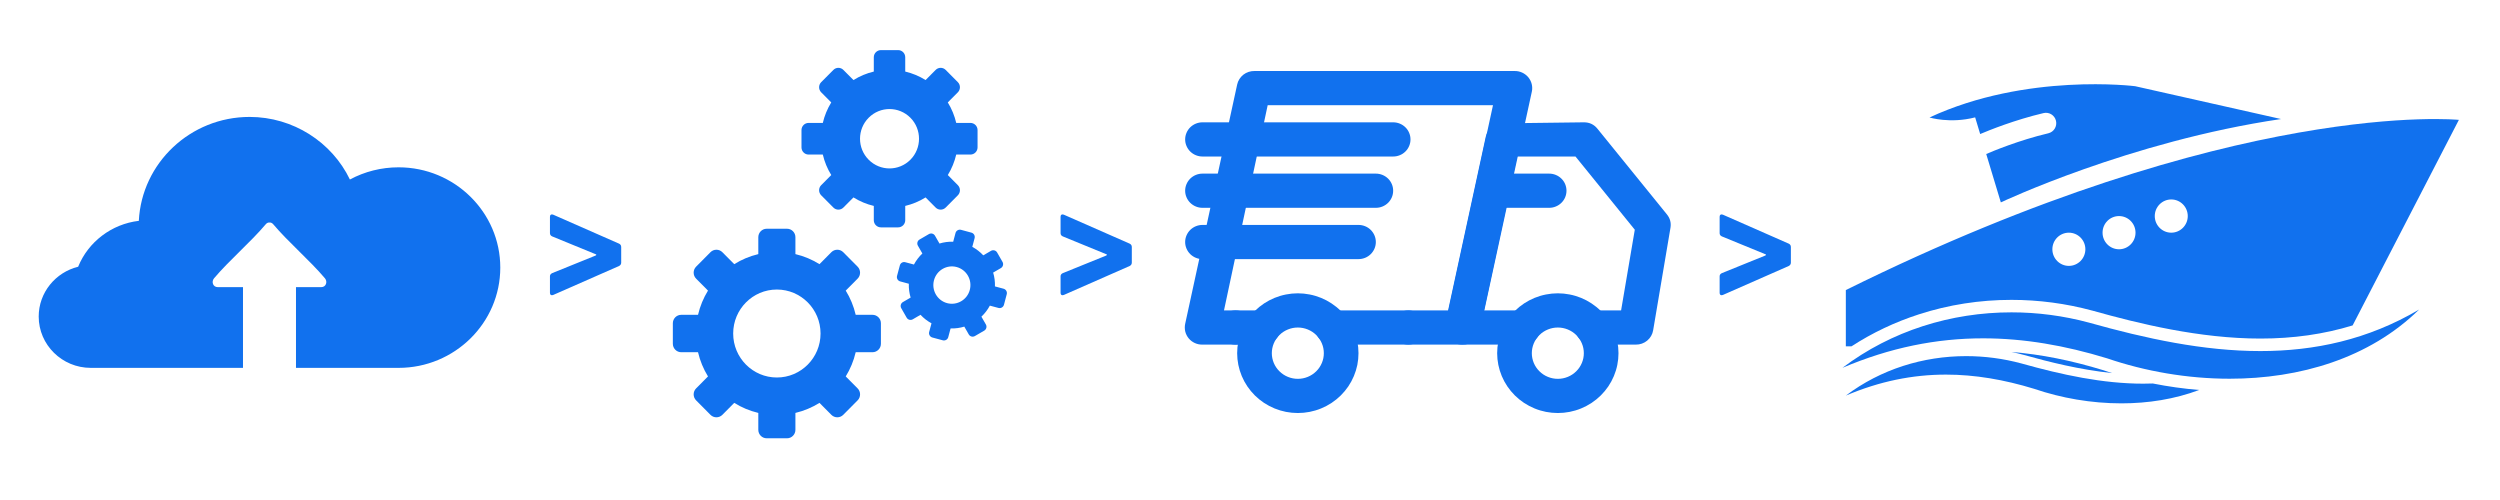
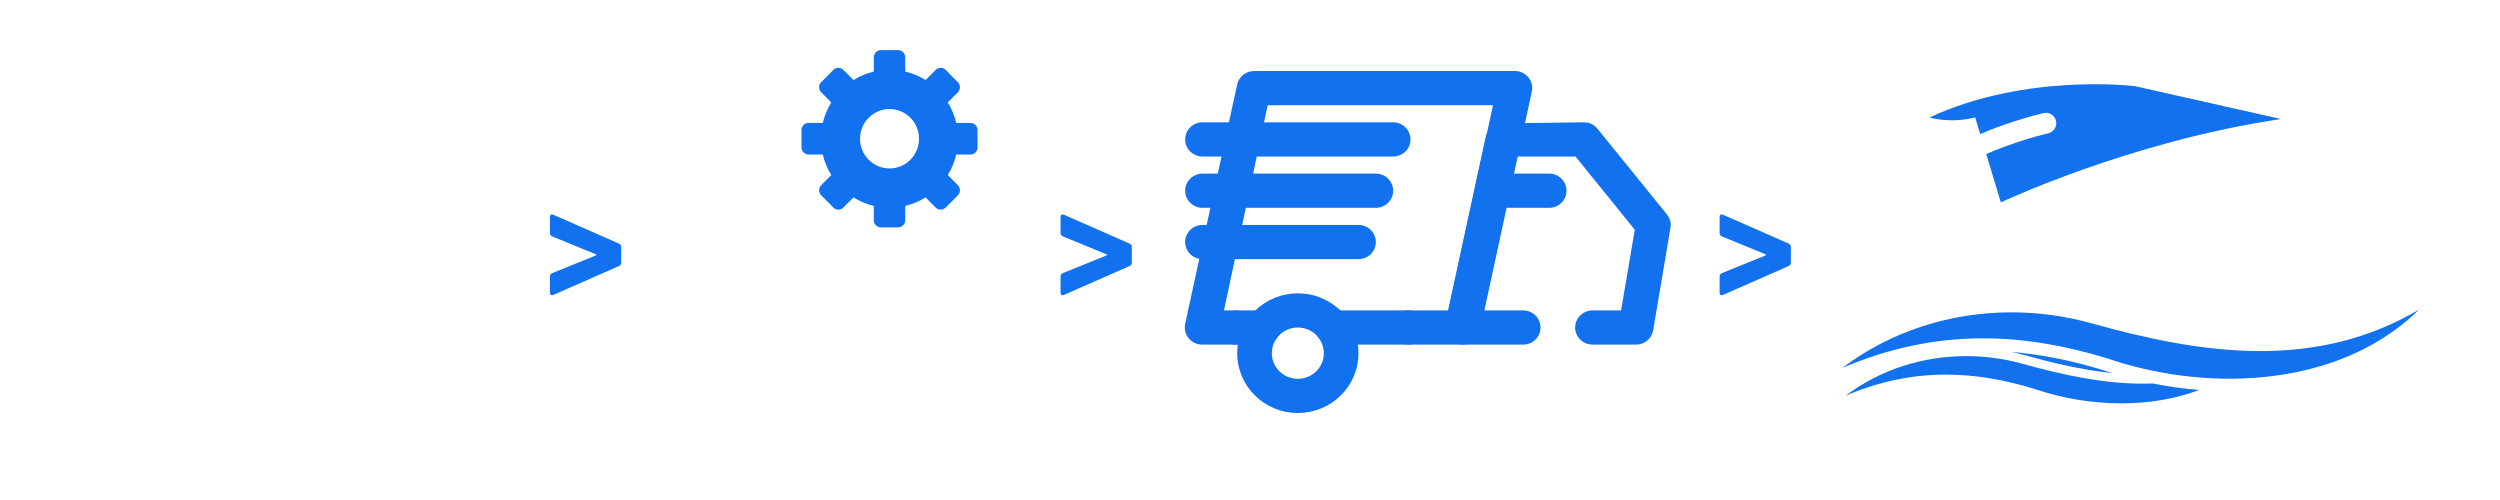
<svg xmlns="http://www.w3.org/2000/svg" width="500" zoomAndPan="magnify" viewBox="0 0 375 75" height="100" preserveAspectRatio="xMidYMid meet" version="1.0">
  <defs>
    <g />
    <clipPath id="id1">
-       <path d="M 5.609 17.539 L 75.242 17.539 L 75.242 55.211 L 5.609 55.211 Z M 5.609 17.539 " clip-rule="nonzero" />
-     </clipPath>
+       </clipPath>
    <clipPath id="id2">
-       <path d="M 100.922 34 L 133 34 L 133 65.719 L 100.922 65.719 Z M 100.922 34 " clip-rule="nonzero" />
-     </clipPath>
+       </clipPath>
    <clipPath id="id3">
      <path d="M 120 7.5 L 147 7.5 L 147 35 L 120 35 Z M 120 7.5 " clip-rule="nonzero" />
    </clipPath>
    <clipPath id="id4">
      <path d="M 134 34 L 151.152 34 L 151.152 52 L 134 52 Z M 134 34 " clip-rule="nonzero" />
    </clipPath>
    <clipPath id="id5">
      <path d="M 185 43 L 204 43 L 204 61.988 L 185 61.988 Z M 185 43 " clip-rule="nonzero" />
    </clipPath>
    <clipPath id="id6">
      <path d="M 224 43 L 243 43 L 243 61.988 L 224 61.988 Z M 224 43 " clip-rule="nonzero" />
    </clipPath>
    <clipPath id="id7">
      <path d="M 177.516 10.617 L 230 10.617 L 230 52 L 177.516 52 Z M 177.516 10.617 " clip-rule="nonzero" />
    </clipPath>
    <clipPath id="id8">
      <path d="M 216 18 L 250.574 18 L 250.574 52 L 216 52 Z M 216 18 " clip-rule="nonzero" />
    </clipPath>
    <clipPath id="id9">
      <path d="M 177.516 18 L 212 18 L 212 24 L 177.516 24 Z M 177.516 18 " clip-rule="nonzero" />
    </clipPath>
    <clipPath id="id10">
      <path d="M 177.516 26 L 209 26 L 209 32 L 177.516 32 Z M 177.516 26 " clip-rule="nonzero" />
    </clipPath>
    <clipPath id="id11">
      <path d="M 177.516 33 L 207 33 L 207 39 L 177.516 39 Z M 177.516 33 " clip-rule="nonzero" />
    </clipPath>
    <clipPath id="id12">
      <path d="M 276.375 53 L 330 53 L 330 60.52 L 276.375 60.52 Z M 276.375 53 " clip-rule="nonzero" />
    </clipPath>
    <clipPath id="id13">
      <path d="M 276.375 17 L 368.84 17 L 368.84 52 L 276.375 52 Z M 276.375 17 " clip-rule="nonzero" />
    </clipPath>
    <clipPath id="id14">
      <path d="M 276.375 46 L 363 46 L 363 57 L 276.375 57 Z M 276.375 46 " clip-rule="nonzero" />
    </clipPath>
    <clipPath id="id15">
      <path d="M 289.234 12.621 L 342.324 12.621 L 342.324 30.41 L 289.234 30.41 Z M 289.234 12.621 " clip-rule="nonzero" />
    </clipPath>
  </defs>
  <g clip-path="url(#id1)">
    <path fill="#1171ee" d="M 59.785 25.098 C 57.199 25.098 54.703 25.734 52.484 26.926 C 49.785 21.316 43.961 17.539 37.441 17.539 C 28.547 17.539 21.258 24.461 20.824 33.125 C 16.742 33.605 13.238 36.277 11.723 40.012 C 8.328 40.848 5.805 43.879 5.805 47.48 C 5.805 51.727 9.309 55.18 13.617 55.18 L 36.449 55.18 L 36.449 43.07 L 32.66 43.07 C 31.93 43.07 31.684 42.246 32.105 41.746 C 34.391 39.043 37.586 36.336 39.867 33.633 C 40.035 33.434 40.234 33.363 40.426 33.375 C 40.613 33.363 40.812 33.434 40.98 33.633 C 43.262 36.336 46.457 39.043 48.742 41.746 C 49.164 42.246 48.918 43.07 48.188 43.07 L 44.398 43.07 L 44.398 55.18 L 59.781 55.18 C 68.199 55.18 75.043 48.434 75.043 40.137 C 75.043 31.844 68.199 25.098 59.785 25.098 Z M 59.785 25.098 " fill-opacity="1" fill-rule="nonzero" />
  </g>
  <g clip-path="url(#id2)">
    <path fill="#1171ee" d="M 119.312 38.117 C 120.609 38.426 121.824 38.938 122.922 39.625 L 124.707 37.828 C 125.195 37.336 125.996 37.336 126.484 37.828 L 128.645 40.004 C 129.133 40.496 129.133 41.301 128.645 41.793 L 126.859 43.59 C 127.543 44.695 128.051 45.918 128.355 47.223 L 130.879 47.223 C 131.57 47.223 132.137 47.793 132.137 48.488 L 132.137 51.566 C 132.137 52.262 131.57 52.832 130.879 52.832 L 128.355 52.832 C 128.051 54.137 127.539 55.359 126.859 56.465 L 128.645 58.262 C 129.133 58.754 129.133 59.559 128.645 60.051 L 126.484 62.227 C 125.996 62.719 125.195 62.719 124.707 62.227 L 122.922 60.43 C 121.824 61.117 120.609 61.629 119.312 61.938 L 119.312 64.477 C 119.312 65.172 118.75 65.742 118.059 65.742 L 115 65.742 C 114.309 65.742 113.746 65.172 113.746 64.477 L 113.746 61.938 C 112.449 61.629 111.234 61.117 110.137 60.43 L 108.352 62.227 C 107.863 62.719 107.062 62.719 106.574 62.227 L 104.414 60.051 C 103.926 59.559 103.926 58.754 104.414 58.262 L 106.199 56.465 C 105.52 55.359 105.008 54.137 104.703 52.832 L 102.18 52.832 C 101.488 52.832 100.926 52.262 100.926 51.566 L 100.926 48.488 C 100.926 47.793 101.488 47.223 102.18 47.223 L 104.703 47.223 C 105.008 45.918 105.52 44.695 106.199 43.59 L 104.414 41.793 C 103.926 41.301 103.926 40.496 104.414 40.004 L 106.574 37.828 C 107.062 37.336 107.863 37.336 108.352 37.828 L 110.137 39.625 C 111.234 38.938 112.449 38.426 113.746 38.117 L 113.746 35.578 C 113.746 34.883 114.309 34.312 115 34.312 L 118.059 34.312 C 118.75 34.312 119.312 34.883 119.312 35.578 Z M 116.531 43.43 C 120.148 43.43 123.082 46.383 123.082 50.027 C 123.082 53.672 120.148 56.625 116.531 56.625 C 112.91 56.625 109.977 53.672 109.977 50.027 C 109.977 46.383 112.91 43.43 116.531 43.43 Z M 116.531 43.43 " fill-opacity="1" fill-rule="evenodd" />
  </g>
  <g clip-path="url(#id3)">
    <path fill="#1171ee" d="M 142.168 15.363 C 142.762 16.328 143.184 17.367 143.434 18.438 L 145.57 18.438 C 146.152 18.438 146.633 18.918 146.633 19.508 L 146.633 22.113 C 146.633 22.703 146.152 23.184 145.57 23.184 L 143.434 23.184 C 143.184 24.254 142.762 25.297 142.172 26.258 L 143.68 27.777 C 144.094 28.195 144.094 28.875 143.68 29.293 L 141.852 31.133 C 141.438 31.551 140.762 31.551 140.348 31.133 L 138.836 29.613 C 137.883 30.211 136.848 30.633 135.785 30.887 L 135.785 33.039 C 135.785 33.625 135.305 34.105 134.723 34.105 L 132.137 34.105 C 131.551 34.105 131.07 33.625 131.07 33.039 L 131.07 30.887 C 130.008 30.637 128.977 30.211 128.02 29.613 L 126.508 31.133 C 126.094 31.551 125.418 31.551 125.008 31.133 L 123.176 29.293 C 122.762 28.875 122.762 28.195 123.176 27.777 L 124.688 26.258 C 124.094 25.297 123.672 24.254 123.422 23.184 L 121.285 23.184 C 120.703 23.184 120.223 22.703 120.223 22.113 L 120.223 19.508 C 120.223 18.918 120.703 18.438 121.285 18.438 L 123.422 18.438 C 123.672 17.367 124.094 16.328 124.688 15.363 L 123.176 13.844 C 122.762 13.426 122.762 12.746 123.176 12.328 L 125.008 10.488 C 125.418 10.07 126.094 10.07 126.508 10.488 L 128.02 12.008 C 128.977 11.41 130.008 10.988 131.07 10.734 L 131.07 8.586 C 131.07 7.996 131.551 7.516 132.137 7.516 L 134.723 7.516 C 135.305 7.516 135.785 7.996 135.785 8.586 L 135.785 10.734 C 136.848 10.988 137.883 11.41 138.836 12.008 L 140.348 10.488 C 140.762 10.07 141.438 10.07 141.852 10.488 L 143.68 12.328 C 144.094 12.746 144.094 13.426 143.68 13.844 Z M 136.559 17.66 C 138.285 19.398 138.285 22.223 136.559 23.961 C 134.828 25.699 132.027 25.699 130.301 23.961 C 128.57 22.223 128.57 19.398 130.301 17.66 C 132.027 15.922 134.828 15.922 136.559 17.66 Z M 136.559 17.66 " fill-opacity="1" fill-rule="evenodd" />
  </g>
  <g clip-path="url(#id4)">
-     <path fill="#1171ee" d="M 145.844 37.027 C 146.465 37.363 147.02 37.797 147.492 38.301 L 148.652 37.625 C 148.973 37.441 149.383 37.551 149.566 37.871 L 150.379 39.289 C 150.562 39.609 150.453 40.023 150.137 40.211 L 148.973 40.887 C 149.172 41.547 149.266 42.25 149.242 42.961 L 150.539 43.309 C 150.895 43.406 151.109 43.777 151.012 44.133 L 150.594 45.715 C 150.496 46.074 150.129 46.289 149.773 46.191 L 148.477 45.844 C 148.145 46.469 147.711 47.027 147.211 47.5 L 147.883 48.672 C 148.066 48.992 147.957 49.406 147.637 49.594 L 146.23 50.41 C 145.91 50.594 145.5 50.484 145.316 50.164 L 144.645 48.992 C 143.988 49.195 143.293 49.289 142.586 49.266 L 142.238 50.574 C 142.145 50.93 141.773 51.145 141.422 51.047 L 139.848 50.625 C 139.496 50.527 139.281 50.156 139.375 49.801 L 139.723 48.496 C 139.102 48.156 138.547 47.727 138.078 47.219 L 136.914 47.898 C 136.594 48.082 136.184 47.973 136 47.652 L 135.188 46.23 C 135.004 45.91 135.113 45.5 135.434 45.312 L 136.594 44.637 C 136.395 43.973 136.301 43.273 136.324 42.562 L 135.027 42.211 C 134.672 42.117 134.461 41.746 134.555 41.387 L 134.977 39.809 C 135.07 39.449 135.438 39.234 135.793 39.332 L 137.09 39.68 C 137.426 39.055 137.855 38.496 138.355 38.023 L 137.684 36.852 C 137.5 36.531 137.609 36.117 137.93 35.93 L 139.336 35.113 C 139.656 34.926 140.066 35.039 140.25 35.359 L 140.922 36.531 C 141.578 36.328 142.273 36.234 142.98 36.258 L 143.328 34.949 C 143.422 34.594 143.793 34.379 144.148 34.473 L 145.719 34.898 C 146.074 34.996 146.285 35.363 146.191 35.723 Z M 143.504 40.055 C 144.988 40.457 145.867 41.992 145.469 43.488 C 145.074 44.98 143.547 45.867 142.062 45.469 C 140.578 45.066 139.699 43.531 140.098 42.035 C 140.496 40.543 142.02 39.656 143.504 40.055 Z M 143.504 40.055 " fill-opacity="1" fill-rule="evenodd" />
-   </g>
+     </g>
  <g clip-path="url(#id5)">
    <path fill="#1171ee" d="M 194.676 61.953 C 194.078 61.953 193.484 61.895 192.898 61.781 C 192.312 61.664 191.746 61.496 191.191 61.27 C 190.641 61.043 190.117 60.766 189.617 60.441 C 189.121 60.113 188.664 59.738 188.238 59.324 C 187.816 58.906 187.441 58.453 187.109 57.965 C 186.777 57.473 186.496 56.957 186.266 56.41 C 186.039 55.867 185.867 55.305 185.75 54.727 C 185.633 54.148 185.574 53.566 185.574 52.977 C 185.574 52.387 185.633 51.801 185.75 51.223 C 185.867 50.645 186.039 50.086 186.266 49.539 C 186.496 48.996 186.777 48.477 187.109 47.988 C 187.441 47.496 187.816 47.043 188.238 46.629 C 188.664 46.211 189.121 45.84 189.617 45.512 C 190.117 45.184 190.641 44.906 191.191 44.68 C 191.746 44.457 192.312 44.285 192.898 44.172 C 193.484 44.055 194.078 43.996 194.676 43.996 C 195.273 43.996 195.863 44.055 196.449 44.172 C 197.035 44.285 197.605 44.457 198.156 44.68 C 198.711 44.906 199.234 45.184 199.73 45.512 C 200.227 45.84 200.688 46.211 201.109 46.629 C 201.531 47.043 201.91 47.496 202.242 47.988 C 202.574 48.477 202.852 48.996 203.082 49.539 C 203.309 50.086 203.484 50.645 203.602 51.223 C 203.715 51.801 203.773 52.387 203.773 52.977 C 203.773 53.566 203.715 54.148 203.602 54.727 C 203.484 55.305 203.309 55.867 203.082 56.41 C 202.852 56.957 202.574 57.473 202.242 57.965 C 201.91 58.453 201.531 58.906 201.109 59.324 C 200.688 59.738 200.227 60.113 199.73 60.441 C 199.234 60.766 198.711 61.043 198.156 61.27 C 197.605 61.496 197.035 61.664 196.449 61.781 C 195.863 61.895 195.273 61.953 194.676 61.953 Z M 194.676 49.129 C 194.156 49.129 193.66 49.227 193.184 49.422 C 192.703 49.617 192.281 49.895 191.918 50.254 C 191.551 50.617 191.27 51.031 191.07 51.504 C 190.875 51.973 190.773 52.465 190.773 52.977 C 190.773 53.484 190.875 53.977 191.07 54.449 C 191.27 54.918 191.551 55.336 191.918 55.695 C 192.281 56.055 192.703 56.336 193.184 56.531 C 193.66 56.727 194.156 56.824 194.676 56.824 C 195.191 56.824 195.688 56.727 196.168 56.531 C 196.645 56.336 197.066 56.055 197.434 55.695 C 197.797 55.336 198.078 54.918 198.277 54.449 C 198.477 53.977 198.574 53.484 198.574 52.977 C 198.574 52.465 198.477 51.973 198.277 51.504 C 198.078 51.031 197.797 50.617 197.434 50.254 C 197.066 49.895 196.645 49.617 196.168 49.422 C 195.688 49.227 195.191 49.129 194.676 49.129 Z M 194.676 49.129 " fill-opacity="1" fill-rule="nonzero" />
  </g>
  <g clip-path="url(#id6)">
-     <path fill="#1171ee" d="M 233.676 61.953 C 233.078 61.953 232.484 61.895 231.898 61.781 C 231.312 61.664 230.742 61.496 230.191 61.27 C 229.641 61.043 229.117 60.766 228.617 60.441 C 228.121 60.113 227.66 59.738 227.238 59.324 C 226.816 58.906 226.441 58.453 226.109 57.965 C 225.777 57.473 225.496 56.957 225.266 56.41 C 225.039 55.867 224.867 55.305 224.75 54.727 C 224.633 54.148 224.574 53.566 224.574 52.977 C 224.574 52.387 224.633 51.801 224.75 51.223 C 224.867 50.645 225.039 50.086 225.266 49.539 C 225.496 48.996 225.777 48.477 226.109 47.988 C 226.441 47.496 226.816 47.043 227.238 46.629 C 227.66 46.211 228.121 45.84 228.617 45.512 C 229.117 45.184 229.641 44.906 230.191 44.68 C 230.742 44.457 231.312 44.285 231.898 44.172 C 232.484 44.055 233.078 43.996 233.676 43.996 C 234.273 43.996 234.863 44.055 235.449 44.172 C 236.035 44.285 236.605 44.457 237.156 44.68 C 237.707 44.906 238.234 45.184 238.73 45.512 C 239.227 45.84 239.688 46.211 240.109 46.629 C 240.531 47.043 240.91 47.496 241.242 47.988 C 241.574 48.477 241.852 48.996 242.082 49.539 C 242.309 50.086 242.484 50.645 242.598 51.223 C 242.715 51.801 242.773 52.387 242.773 52.977 C 242.773 53.566 242.715 54.148 242.598 54.727 C 242.484 55.305 242.309 55.867 242.082 56.41 C 241.852 56.957 241.574 57.473 241.242 57.965 C 240.91 58.453 240.531 58.906 240.109 59.324 C 239.688 59.738 239.227 60.113 238.73 60.441 C 238.234 60.766 237.707 61.043 237.156 61.27 C 236.605 61.496 236.035 61.664 235.449 61.781 C 234.863 61.895 234.273 61.953 233.676 61.953 Z M 233.676 49.129 C 233.156 49.129 232.66 49.227 232.184 49.422 C 231.703 49.617 231.281 49.895 230.918 50.254 C 230.551 50.617 230.27 51.031 230.07 51.504 C 229.875 51.973 229.773 52.465 229.773 52.977 C 229.773 53.484 229.875 53.977 230.07 54.449 C 230.27 54.918 230.551 55.336 230.918 55.695 C 231.281 56.059 231.703 56.336 232.184 56.531 C 232.66 56.727 233.156 56.824 233.676 56.824 C 234.191 56.824 234.688 56.727 235.168 56.531 C 235.645 56.336 236.066 56.059 236.434 55.695 C 236.797 55.336 237.078 54.918 237.277 54.449 C 237.477 53.977 237.574 53.484 237.574 52.977 C 237.574 52.465 237.477 51.973 237.277 51.504 C 237.078 51.031 236.797 50.617 236.434 50.254 C 236.066 49.895 235.645 49.617 235.168 49.422 C 234.688 49.227 234.191 49.129 233.676 49.129 Z M 233.676 49.129 " fill-opacity="1" fill-rule="nonzero" />
-   </g>
+     </g>
  <g clip-path="url(#id7)">
    <path fill="#1171ee" d="M 219.375 51.691 L 211.262 51.691 C 210.918 51.691 210.586 51.629 210.266 51.496 C 209.949 51.367 209.668 51.184 209.426 50.941 C 209.18 50.699 208.992 50.422 208.859 50.109 C 208.727 49.797 208.664 49.469 208.664 49.129 C 208.664 48.789 208.727 48.461 208.859 48.145 C 208.992 47.832 209.18 47.555 209.426 47.312 C 209.668 47.074 209.949 46.887 210.266 46.758 C 210.586 46.629 210.918 46.562 211.262 46.562 L 217.27 46.562 L 223.949 15.781 L 190.152 15.781 L 183.598 46.562 L 185.34 46.562 C 185.688 46.562 186.016 46.629 186.336 46.758 C 186.656 46.887 186.934 47.074 187.18 47.312 C 187.422 47.555 187.609 47.832 187.742 48.145 C 187.875 48.461 187.941 48.789 187.941 49.129 C 187.941 49.469 187.875 49.797 187.742 50.109 C 187.609 50.422 187.422 50.699 187.18 50.941 C 186.934 51.184 186.656 51.367 186.336 51.496 C 186.016 51.629 185.688 51.691 185.34 51.691 L 180.375 51.691 C 180.18 51.695 179.984 51.68 179.793 51.641 C 179.602 51.602 179.414 51.543 179.234 51.461 C 179.059 51.379 178.891 51.281 178.734 51.164 C 178.578 51.047 178.438 50.91 178.312 50.762 C 178.188 50.613 178.082 50.453 177.992 50.277 C 177.906 50.105 177.836 49.926 177.789 49.738 C 177.746 49.547 177.719 49.359 177.719 49.164 C 177.715 48.969 177.734 48.777 177.773 48.59 L 185.574 12.68 C 185.637 12.387 185.75 12.113 185.91 11.863 C 186.07 11.609 186.27 11.391 186.504 11.203 C 186.742 11.02 187.004 10.879 187.293 10.785 C 187.578 10.691 187.871 10.645 188.176 10.652 L 227.176 10.652 C 227.371 10.648 227.566 10.664 227.758 10.703 C 227.949 10.742 228.137 10.805 228.312 10.883 C 228.492 10.965 228.66 11.062 228.816 11.184 C 228.973 11.301 229.113 11.434 229.238 11.582 C 229.363 11.734 229.469 11.895 229.555 12.066 C 229.645 12.238 229.711 12.422 229.758 12.609 C 229.805 12.797 229.828 12.988 229.832 13.184 C 229.836 13.375 229.816 13.566 229.773 13.758 L 221.973 49.668 C 221.91 49.957 221.801 50.23 221.641 50.484 C 221.48 50.738 221.281 50.957 221.043 51.141 C 220.805 51.324 220.543 51.465 220.258 51.562 C 219.973 51.656 219.676 51.699 219.375 51.691 Z M 219.375 51.691 " fill-opacity="1" fill-rule="nonzero" />
  </g>
  <path fill="#1171ee" d="M 211.238 51.691 L 199.875 51.691 C 199.531 51.691 199.199 51.629 198.879 51.496 C 198.562 51.367 198.281 51.184 198.035 50.941 C 197.793 50.699 197.605 50.422 197.473 50.109 C 197.34 49.797 197.273 49.469 197.273 49.129 C 197.273 48.789 197.34 48.461 197.473 48.145 C 197.605 47.832 197.793 47.555 198.035 47.312 C 198.281 47.074 198.562 46.887 198.879 46.758 C 199.199 46.629 199.531 46.562 199.875 46.562 L 211.238 46.562 C 211.582 46.562 211.914 46.629 212.23 46.758 C 212.551 46.887 212.832 47.074 213.074 47.312 C 213.32 47.555 213.508 47.832 213.637 48.145 C 213.77 48.461 213.836 48.789 213.836 49.129 C 213.836 49.469 213.77 49.797 213.637 50.109 C 213.508 50.422 213.32 50.699 213.074 50.941 C 212.832 51.184 212.551 51.367 212.23 51.496 C 211.914 51.629 211.582 51.691 211.238 51.691 Z M 211.238 51.691 " fill-opacity="1" fill-rule="nonzero" />
  <path fill="#1171ee" d="M 189.477 51.691 L 185.34 51.691 C 184.996 51.691 184.664 51.629 184.348 51.496 C 184.027 51.367 183.746 51.184 183.504 50.941 C 183.258 50.699 183.07 50.422 182.938 50.109 C 182.809 49.797 182.742 49.469 182.742 49.129 C 182.742 48.789 182.809 48.461 182.938 48.145 C 183.07 47.832 183.258 47.555 183.504 47.312 C 183.746 47.074 184.027 46.887 184.348 46.758 C 184.664 46.629 184.996 46.562 185.34 46.562 L 189.477 46.562 C 189.82 46.562 190.152 46.629 190.469 46.758 C 190.789 46.887 191.07 47.074 191.312 47.312 C 191.559 47.555 191.746 47.832 191.875 48.145 C 192.008 48.461 192.074 48.789 192.074 49.129 C 192.074 49.469 192.008 49.797 191.875 50.109 C 191.746 50.422 191.559 50.699 191.312 50.941 C 191.07 51.184 190.789 51.367 190.469 51.496 C 190.152 51.629 189.82 51.691 189.477 51.691 Z M 189.477 51.691 " fill-opacity="1" fill-rule="nonzero" />
  <g clip-path="url(#id8)">
    <path fill="#1171ee" d="M 245.375 51.691 L 238.875 51.691 C 238.527 51.691 238.199 51.629 237.879 51.496 C 237.559 51.367 237.281 51.184 237.035 50.941 C 236.793 50.699 236.605 50.422 236.473 50.109 C 236.34 49.797 236.273 49.469 236.273 49.129 C 236.273 48.789 236.34 48.461 236.473 48.145 C 236.605 47.832 236.793 47.555 237.035 47.312 C 237.281 47.074 237.559 46.887 237.879 46.758 C 238.199 46.629 238.527 46.562 238.875 46.562 L 243.164 46.562 L 245.219 34.457 L 236.324 23.477 L 227.562 23.477 L 222.598 46.562 L 228.473 46.562 C 228.82 46.562 229.152 46.629 229.469 46.758 C 229.789 46.887 230.07 47.074 230.312 47.312 C 230.555 47.555 230.746 47.832 230.875 48.145 C 231.008 48.461 231.074 48.789 231.074 49.129 C 231.074 49.469 231.008 49.797 230.875 50.109 C 230.746 50.422 230.555 50.699 230.312 50.941 C 230.07 51.184 229.789 51.367 229.469 51.496 C 229.152 51.629 228.82 51.691 228.473 51.691 L 219.375 51.691 C 219.18 51.695 218.984 51.68 218.793 51.641 C 218.598 51.602 218.414 51.543 218.234 51.461 C 218.055 51.379 217.891 51.281 217.734 51.164 C 217.578 51.047 217.438 50.91 217.312 50.762 C 217.188 50.613 217.082 50.453 216.992 50.277 C 216.906 50.105 216.836 49.926 216.789 49.738 C 216.742 49.547 216.719 49.359 216.715 49.164 C 216.715 48.969 216.734 48.777 216.773 48.59 L 222.859 20.527 C 222.922 20.238 223.035 19.965 223.191 19.711 C 223.352 19.457 223.551 19.238 223.789 19.055 C 224.027 18.867 224.289 18.73 224.574 18.633 C 224.863 18.539 225.156 18.496 225.457 18.5 L 237.574 18.348 C 238.418 18.344 239.105 18.668 239.629 19.324 L 250.027 32.148 C 250.508 32.734 250.691 33.402 250.574 34.148 L 247.973 49.539 C 247.926 49.84 247.82 50.129 247.668 50.395 C 247.516 50.66 247.316 50.895 247.078 51.094 C 246.84 51.289 246.574 51.441 246.281 51.543 C 245.988 51.648 245.684 51.695 245.375 51.691 Z M 245.375 51.691 " fill-opacity="1" fill-rule="nonzero" />
  </g>
  <g clip-path="url(#id9)">
    <path fill="#1171ee" d="M 208.973 23.477 L 180.375 23.477 C 180.031 23.477 179.699 23.414 179.379 23.281 C 179.062 23.152 178.781 22.969 178.535 22.727 C 178.293 22.484 178.105 22.207 177.973 21.895 C 177.84 21.582 177.773 21.254 177.773 20.914 C 177.773 20.574 177.84 20.246 177.973 19.93 C 178.105 19.617 178.293 19.34 178.535 19.098 C 178.781 18.859 179.062 18.672 179.379 18.543 C 179.699 18.414 180.031 18.348 180.375 18.348 L 208.973 18.348 C 209.32 18.348 209.652 18.414 209.969 18.543 C 210.289 18.672 210.57 18.859 210.812 19.098 C 211.059 19.34 211.246 19.617 211.375 19.93 C 211.508 20.246 211.574 20.574 211.574 20.914 C 211.574 21.254 211.508 21.582 211.375 21.895 C 211.246 22.207 211.059 22.484 210.812 22.727 C 210.57 22.969 210.289 23.152 209.969 23.281 C 209.652 23.414 209.32 23.477 208.973 23.477 Z M 208.973 23.477 " fill-opacity="1" fill-rule="nonzero" />
  </g>
  <g clip-path="url(#id10)">
    <path fill="#1171ee" d="M 206.375 31.172 L 180.375 31.172 C 180.031 31.172 179.699 31.109 179.379 30.977 C 179.062 30.848 178.781 30.66 178.535 30.422 C 178.293 30.18 178.105 29.902 177.973 29.59 C 177.84 29.273 177.773 28.949 177.773 28.609 C 177.773 28.27 177.84 27.941 177.973 27.625 C 178.105 27.312 178.293 27.035 178.535 26.793 C 178.781 26.555 179.062 26.367 179.379 26.238 C 179.699 26.109 180.031 26.043 180.375 26.043 L 206.375 26.043 C 206.719 26.043 207.051 26.109 207.371 26.238 C 207.688 26.367 207.969 26.555 208.215 26.793 C 208.457 27.035 208.645 27.312 208.777 27.625 C 208.91 27.941 208.973 28.27 208.973 28.609 C 208.973 28.949 208.91 29.273 208.777 29.59 C 208.645 29.902 208.457 30.18 208.215 30.422 C 207.969 30.66 207.688 30.848 207.371 30.977 C 207.051 31.109 206.719 31.172 206.375 31.172 Z M 206.375 31.172 " fill-opacity="1" fill-rule="nonzero" />
  </g>
  <g clip-path="url(#id11)">
    <path fill="#1171ee" d="M 203.773 38.867 L 180.375 38.867 C 180.031 38.867 179.699 38.801 179.379 38.672 C 179.062 38.543 178.781 38.355 178.535 38.117 C 178.293 37.875 178.105 37.598 177.973 37.285 C 177.84 36.969 177.773 36.645 177.773 36.305 C 177.773 35.961 177.84 35.637 177.973 35.32 C 178.105 35.008 178.293 34.73 178.535 34.488 C 178.781 34.25 179.062 34.062 179.379 33.934 C 179.699 33.805 180.031 33.738 180.375 33.738 L 203.773 33.738 C 204.121 33.738 204.449 33.805 204.77 33.934 C 205.09 34.062 205.371 34.25 205.613 34.488 C 205.855 34.73 206.043 35.008 206.176 35.32 C 206.309 35.637 206.375 35.961 206.375 36.305 C 206.375 36.645 206.309 36.969 206.176 37.285 C 206.043 37.598 205.855 37.875 205.613 38.117 C 205.371 38.355 205.09 38.543 204.77 38.672 C 204.449 38.801 204.121 38.867 203.773 38.867 Z M 203.773 38.867 " fill-opacity="1" fill-rule="nonzero" />
  </g>
  <path fill="#1171ee" d="M 232.375 31.172 L 224.574 31.172 C 224.23 31.172 223.898 31.109 223.578 30.977 C 223.262 30.848 222.98 30.66 222.734 30.422 C 222.492 30.18 222.305 29.902 222.172 29.59 C 222.039 29.273 221.973 28.949 221.973 28.609 C 221.973 28.27 222.039 27.941 222.172 27.625 C 222.305 27.312 222.492 27.035 222.734 26.793 C 222.98 26.555 223.262 26.367 223.578 26.238 C 223.898 26.109 224.23 26.043 224.574 26.043 L 232.375 26.043 C 232.719 26.043 233.051 26.109 233.367 26.238 C 233.688 26.367 233.969 26.555 234.211 26.793 C 234.457 27.035 234.645 27.312 234.777 27.625 C 234.906 27.941 234.973 28.27 234.973 28.609 C 234.973 28.949 234.906 29.273 234.777 29.59 C 234.645 29.902 234.457 30.18 234.211 30.422 C 233.969 30.66 233.688 30.848 233.367 30.977 C 233.051 31.109 232.719 31.172 232.375 31.172 Z M 232.375 31.172 " fill-opacity="1" fill-rule="nonzero" />
  <path fill="#1171ee" d="M 303.555 53.23 L 303.562 53.234 C 307.312 54.285 311.961 55.457 316.812 55.961 C 316.371 55.824 315.934 55.68 315.496 55.531 C 310.672 54.055 306.125 53.148 301.719 52.797 C 302.332 52.922 302.941 53.066 303.547 53.23 Z M 303.555 53.23 " fill-opacity="1" fill-rule="nonzero" />
  <g clip-path="url(#id12)">
    <path fill="#1171ee" d="M 321.488 57.551 C 315.422 57.551 309.273 56.219 303.207 54.516 C 300.492 53.785 297.703 53.418 294.918 53.418 C 288.496 53.418 282.121 55.379 276.875 59.34 C 281.957 57.18 286.91 56.191 291.898 56.191 C 296.246 56.191 300.621 56.945 305.129 58.324 C 309.191 59.711 313.703 60.504 318.211 60.504 C 322.211 60.504 326.207 59.879 329.875 58.496 C 327.547 58.309 325.223 57.98 322.922 57.523 C 322.445 57.539 321.965 57.551 321.488 57.551 Z M 321.488 57.551 " fill-opacity="1" fill-rule="nonzero" />
  </g>
  <g clip-path="url(#id13)">
-     <path fill="#1171ee" d="M 287.852 47.145 C 292.297 45.707 296.965 44.98 301.719 44.98 C 305.809 44.98 309.887 45.52 313.844 46.59 L 313.855 46.59 L 313.863 46.594 C 320.812 48.547 329.957 50.785 339.055 50.785 C 344.004 50.785 348.59 50.133 352.895 48.812 L 368.832 17.98 C 368.832 17.98 335.359 14.578 276.875 43.508 L 276.875 51.945 L 277.73 51.945 C 280.855 49.918 284.246 48.309 287.852 47.145 Z M 325.688 29.918 C 327.055 29.918 328.164 31.035 328.164 32.41 C 328.164 33.785 327.055 34.902 325.688 34.902 C 324.324 34.902 323.215 33.785 323.215 32.41 C 323.215 31.035 324.324 29.918 325.688 29.918 Z M 317.855 32.41 C 319.219 32.41 320.328 33.523 320.328 34.902 C 320.328 36.277 319.219 37.391 317.855 37.391 C 316.488 37.391 315.383 36.277 315.383 34.902 C 315.383 33.523 316.488 32.41 317.855 32.41 Z M 310.328 34.902 C 311.695 34.902 312.805 36.016 312.805 37.391 C 312.805 38.766 311.695 39.883 310.328 39.883 C 308.965 39.883 307.855 38.766 307.855 37.391 C 307.855 36.016 308.965 34.902 310.328 34.902 Z M 310.328 34.902 " fill-opacity="1" fill-rule="nonzero" />
-   </g>
+     </g>
  <g clip-path="url(#id14)">
    <path fill="#1171ee" d="M 313.363 48.398 C 309.551 47.367 305.629 46.852 301.719 46.852 C 292.691 46.852 283.734 49.605 276.363 55.176 C 283.508 52.137 290.465 50.75 297.469 50.75 C 303.582 50.75 309.734 51.809 316.066 53.75 C 321.773 55.699 328.117 56.809 334.449 56.809 C 344.934 56.809 355.387 53.766 362.867 46.43 C 355.172 50.969 347.164 52.66 339.055 52.66 C 330.531 52.66 321.891 50.793 313.363 48.398 Z M 313.363 48.398 " fill-opacity="1" fill-rule="nonzero" />
  </g>
  <g clip-path="url(#id15)">
    <path fill="#1171ee" d="M 296.273 17.605 L 297.027 20.105 C 298.414 19.516 302.23 17.977 306.539 16.961 C 307.371 16.766 308.203 17.285 308.398 18.121 C 308.594 18.961 308.078 19.797 307.246 19.992 C 302.805 21.043 298.828 22.715 297.934 23.102 L 300.125 30.359 C 300.125 30.359 319.457 21.199 342.156 17.855 L 320.27 12.93 C 320.27 12.93 303.957 10.867 289.426 17.621 C 289.426 17.621 292.512 18.582 296.273 17.605 Z M 296.273 17.605 " fill-opacity="1" fill-rule="nonzero" />
  </g>
  <g fill="#1171ee" fill-opacity="1">
    <g transform="translate(81.774, 45.067)">
      <g>
        <path d="M 1.031 -0.781 C 0.82 -0.781 0.719 -0.906 0.719 -1.156 L 0.719 -3.625 C 0.719 -3.832 0.828 -3.988 1.047 -4.094 L 7.562 -6.734 C 7.633 -6.773 7.672 -6.816 7.672 -6.859 C 7.672 -6.898 7.633 -6.926 7.562 -6.938 L 1.047 -9.609 C 0.828 -9.711 0.719 -9.875 0.719 -10.094 L 0.719 -12.531 C 0.719 -12.781 0.82 -12.906 1.031 -12.906 L 1.219 -12.859 L 11.094 -8.516 C 11.301 -8.41 11.406 -8.242 11.406 -8.016 L 11.406 -5.672 C 11.406 -5.453 11.301 -5.285 11.094 -5.172 L 1.219 -0.828 Z M 1.031 -0.781 " />
      </g>
    </g>
  </g>
  <g fill="#1171ee" fill-opacity="1">
    <g transform="translate(158.366, 45.067)">
      <g>
        <path d="M 1.031 -0.781 C 0.82 -0.781 0.719 -0.906 0.719 -1.156 L 0.719 -3.625 C 0.719 -3.832 0.828 -3.988 1.047 -4.094 L 7.562 -6.734 C 7.633 -6.773 7.672 -6.816 7.672 -6.859 C 7.672 -6.898 7.633 -6.926 7.562 -6.938 L 1.047 -9.609 C 0.828 -9.711 0.719 -9.875 0.719 -10.094 L 0.719 -12.531 C 0.719 -12.781 0.82 -12.906 1.031 -12.906 L 1.219 -12.859 L 11.094 -8.516 C 11.301 -8.41 11.406 -8.242 11.406 -8.016 L 11.406 -5.672 C 11.406 -5.453 11.301 -5.285 11.094 -5.172 L 1.219 -0.828 Z M 1.031 -0.781 " />
      </g>
    </g>
  </g>
  <g fill="#1171ee" fill-opacity="1">
    <g transform="translate(257.226, 45.067)">
      <g>
        <path d="M 1.031 -0.781 C 0.82 -0.781 0.719 -0.906 0.719 -1.156 L 0.719 -3.625 C 0.719 -3.832 0.828 -3.988 1.047 -4.094 L 7.562 -6.734 C 7.633 -6.773 7.672 -6.816 7.672 -6.859 C 7.672 -6.898 7.633 -6.926 7.562 -6.938 L 1.047 -9.609 C 0.828 -9.711 0.719 -9.875 0.719 -10.094 L 0.719 -12.531 C 0.719 -12.781 0.82 -12.906 1.031 -12.906 L 1.219 -12.859 L 11.094 -8.516 C 11.301 -8.41 11.406 -8.242 11.406 -8.016 L 11.406 -5.672 C 11.406 -5.453 11.301 -5.285 11.094 -5.172 L 1.219 -0.828 Z M 1.031 -0.781 " />
      </g>
    </g>
  </g>
</svg>